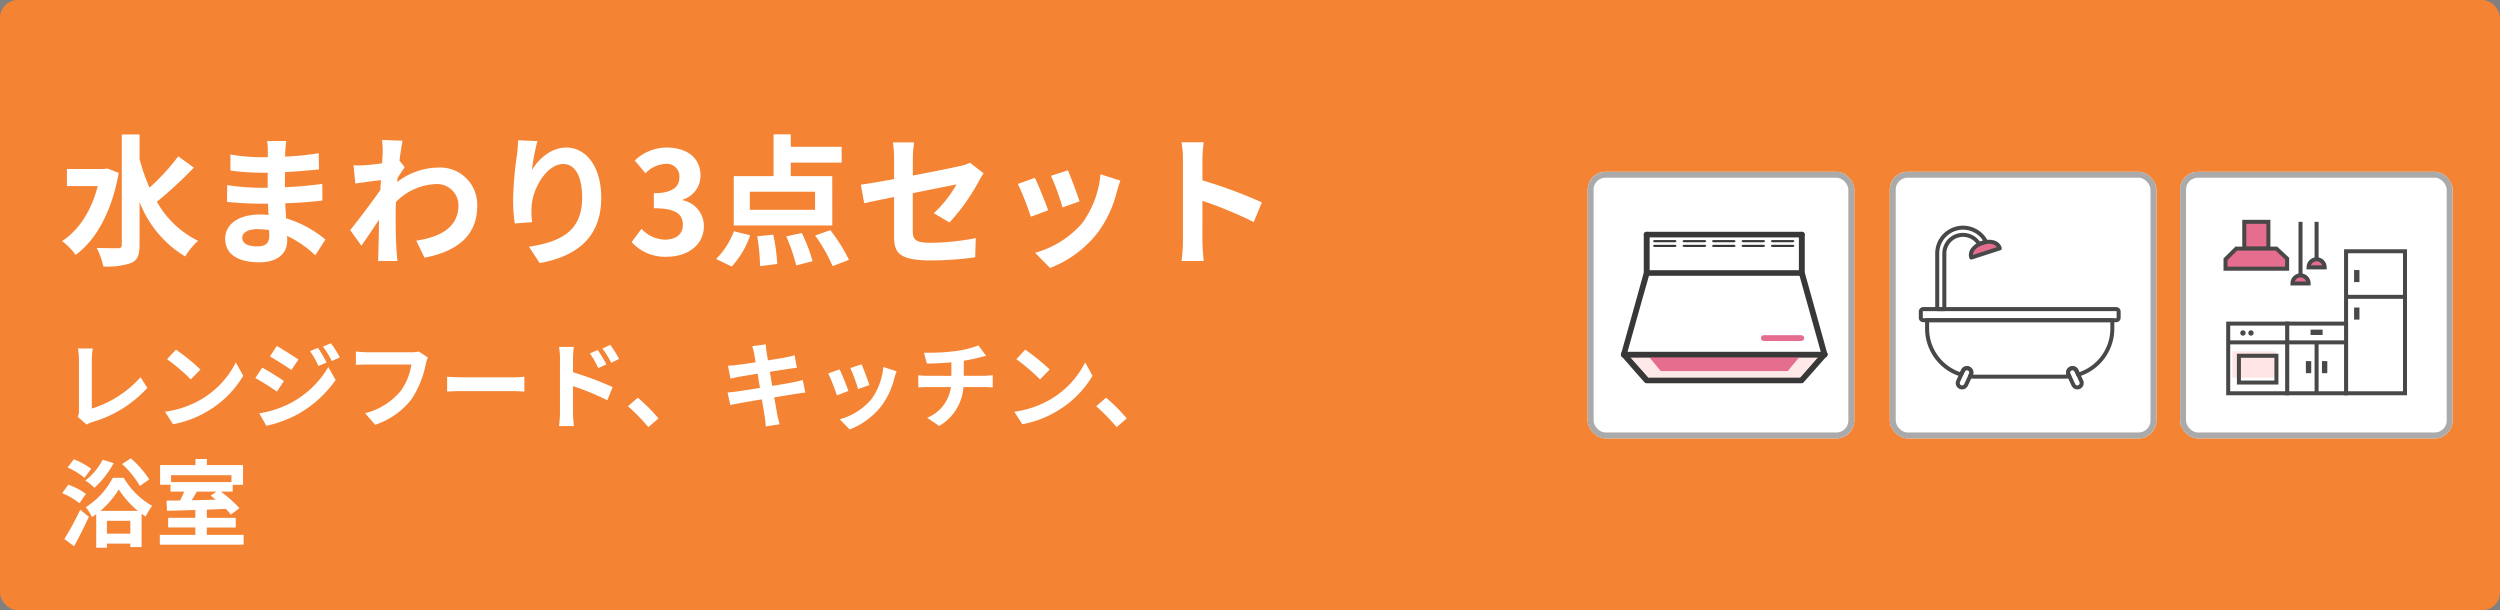
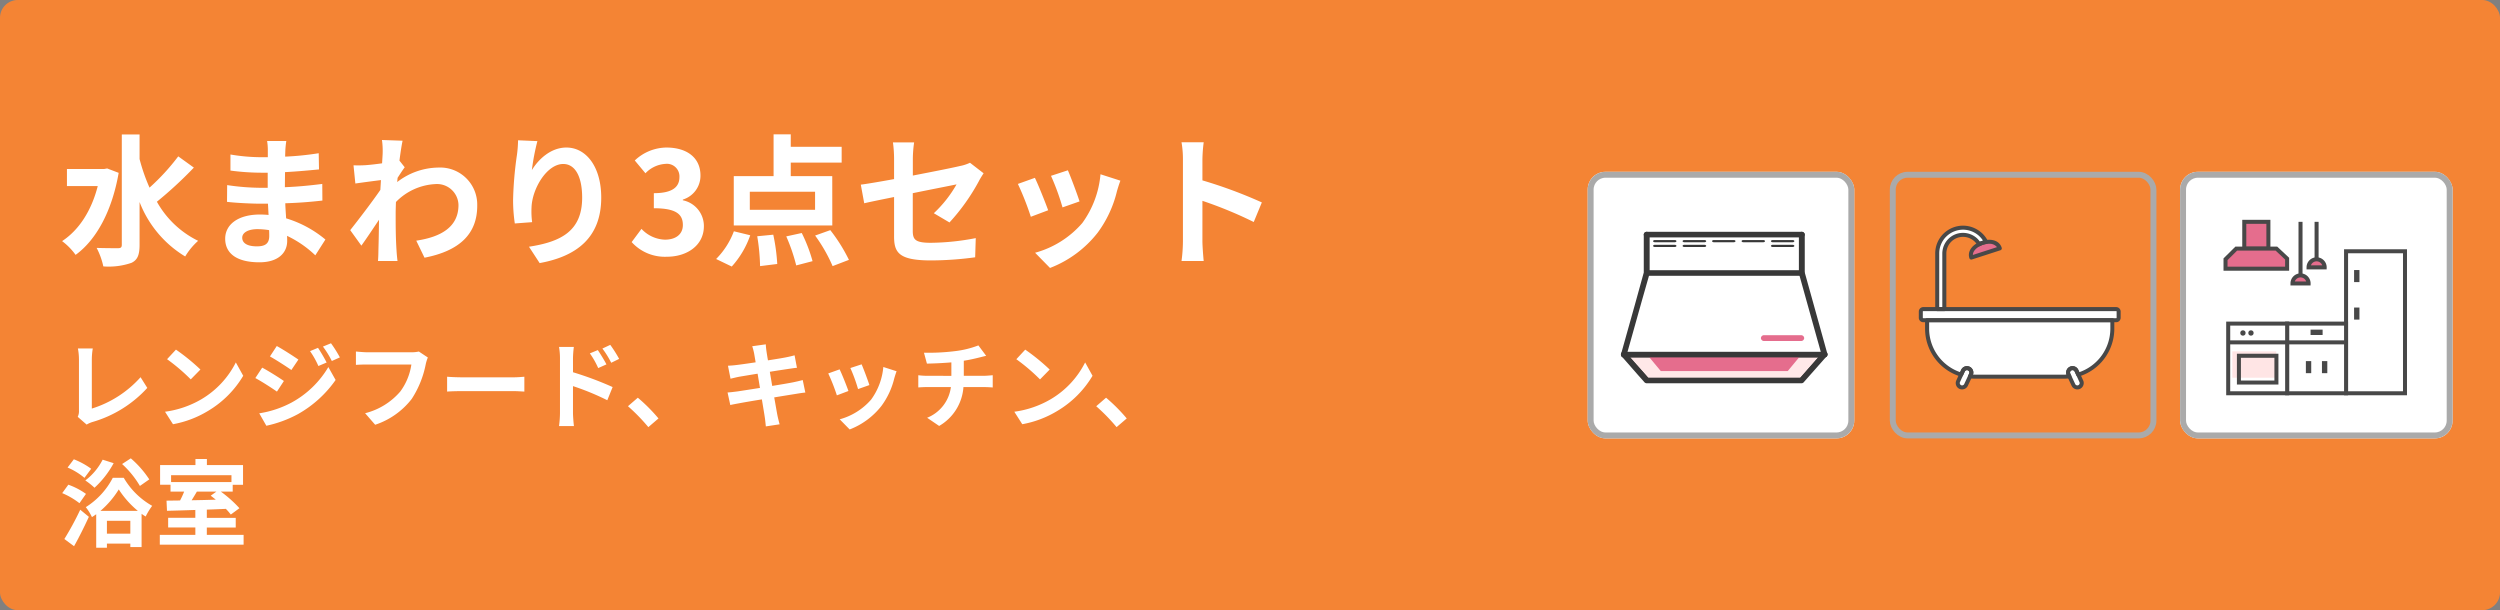
<svg xmlns="http://www.w3.org/2000/svg" width="422" height="103" viewBox="0 0 422 103">
  <rect x="0" y="0" width="422" height="103" fill="#808080" stroke="none" />
  <g id="_2110-1_btn01" data-name="2110-1_btn01" transform="translate(-203 -1051)">
    <g id="btn" transform="translate(203 1051)">
      <rect id="長方形_25994" data-name="長方形 25994" width="422" height="103" rx="3" fill="#f48434" />
      <path id="パス_102534" data-name="パス 102534" d="M8.088-14.568l-.528.1H1.3v2.88H6.5C5.424-7.392,3.312-4.152.48-2.3A10.492,10.492,0,0,1,2.76.024C6.216-2.472,8.9-7.32,10.032-13.824Zm12-2.04a36.613,36.613,0,0,1-4.848,5.28,30.9,30.9,0,0,1-1.68-4.824V-20.3h-3V-1.68c0,.432-.168.576-.648.576-.5,0-2.04,0-3.6-.048A12.218,12.218,0,0,1,7.44,1.968a11.793,11.793,0,0,0,4.752-.6C13.2.888,13.56.048,13.56-1.68V-8.9a18.521,18.521,0,0,0,7.7,9.192,11.242,11.242,0,0,1,2.184-2.64,16.052,16.052,0,0,1-6.96-6.6,68.438,68.438,0,0,0,6.24-5.76Zm15.36,13.44c0,1.392-.816,1.752-2.088,1.752-1.632,0-2.472-.552-2.472-1.464,0-.816.936-1.44,2.592-1.44a12.735,12.735,0,0,1,1.944.168C35.448-3.744,35.448-3.408,35.448-3.168Zm9.48.6A18.841,18.841,0,0,0,38.3-6.144c-.048-.84-.12-1.7-.144-2.544,2.28-.072,4.128-.216,6.264-.456L44.4-11.952c-1.92.24-3.912.456-6.312.552l.024-2.544c2.256-.12,4.176-.312,5.736-.456L43.8-17.136a49.8,49.8,0,0,1-5.664.576c0-.384.024-.72.024-.96a15.886,15.886,0,0,1,.168-1.68h-3.24a9.415,9.415,0,0,1,.12,1.608v1.128H34.032A31.174,31.174,0,0,1,28.9-16.92v2.712a39.878,39.878,0,0,0,5.16.36h1.128V-11.3H34.056a39.209,39.209,0,0,1-5.712-.456L28.32-8.928c1.56.192,4.3.312,5.688.312h1.224l.1,1.9a14.587,14.587,0,0,0-1.464-.072c-3.672,0-5.856,1.68-5.856,4.08,0,2.52,1.992,3.984,5.784,3.984,3.144,0,4.68-1.584,4.68-3.6,0-.24,0-.528-.024-.864A18.027,18.027,0,0,1,43.224.1Zm12.5-13.32c.192-1.488.384-2.688.528-3.36l-3.48-.12a13.19,13.19,0,0,1,.12,2.136c0,.264-.048.936-.1,1.8-1.008.144-2.064.264-2.76.312a20.091,20.091,0,0,1-2.064.024l.312,3.072c1.344-.192,3.144-.432,4.32-.576l-.1,1.656c-1.344,1.968-3.768,5.136-5.088,6.792L51-1.536c.816-1.128,1.968-2.856,2.976-4.368-.024,2.016-.048,3.36-.1,5.208,0,.384-.024,1.248-.072,1.752H57.1c-.072-.528-.144-1.392-.168-1.824-.144-2.208-.144-4.224-.144-6.144,0-.624.024-1.3.048-1.992a9.966,9.966,0,0,1,6.7-3.024A3.621,3.621,0,0,1,67.392-8.4c0,3.72-2.952,5.4-7.128,6.024L61.656.5c5.928-1.152,8.928-4.032,8.9-8.832a6.254,6.254,0,0,0-6.528-6.384,11.553,11.553,0,0,0-6.984,2.448l.072-.72c.408-.624.888-1.368,1.2-1.776ZM77.448-19.32a20.193,20.193,0,0,1-.192,2.5,61.453,61.453,0,0,0-.648,7.584A26.929,26.929,0,0,0,76.9-5.28L79.824-5.5a13.54,13.54,0,0,1-.1-2.5c.1-3.12,2.568-7.32,5.352-7.32,1.968,0,3.192,2.04,3.192,5.688,0,5.736-3.72,7.464-8.976,8.28l1.8,2.76C87.384.264,91.488-2.928,91.488-9.648c0-5.232-2.568-8.448-5.88-8.448-2.64,0-4.728,1.992-5.832,3.816a38.441,38.441,0,0,1,.936-4.9ZM102.576.336c3.384,0,6.24-1.9,6.24-5.16a4.438,4.438,0,0,0-3.552-4.368v-.12a4.208,4.208,0,0,0,2.976-4.056c0-3.048-2.328-4.728-5.76-4.728a7.879,7.879,0,0,0-5.328,2.184l1.8,2.16a5.068,5.068,0,0,1,3.36-1.584,2.122,2.122,0,0,1,2.376,2.232c0,1.584-1.056,2.712-4.32,2.712v2.544c3.864,0,4.9,1.08,4.9,2.832,0,1.584-1.224,2.472-3.024,2.472a5.642,5.642,0,0,1-3.96-1.824L96.624-2.136A7.55,7.55,0,0,0,102.576.336Zm25.008-7.92H116.568v-3.048h11.016Zm2.9-5.688H123.48v-2.28h8.592v-2.664H123.48v-2.112h-2.9v7.056h-6.72v8.328h16.632ZM113.52,1.992a15.326,15.326,0,0,0,3.12-5.28l-2.76-.672a13.217,13.217,0,0,1-3,4.68Zm4.3-5.112a34.353,34.353,0,0,1,.48,5.04l2.9-.36a32.153,32.153,0,0,0-.672-4.944Zm4.9.024a29.739,29.739,0,0,1,1.68,4.9l2.76-.72a26.05,26.05,0,0,0-1.824-4.752Zm4.872-.144a26.54,26.54,0,0,1,2.952,5.16L133.3.864a28.048,28.048,0,0,0-3.144-5.016Zm22.68-2.208a34.4,34.4,0,0,0,4.968-6.984c.216-.432.576-.984.792-1.32l-2.3-1.776a6.766,6.766,0,0,1-1.7.552c-1.08.264-4.44.936-7.944,1.608V-16.2a20.415,20.415,0,0,1,.216-2.76h-3.576a20.758,20.758,0,0,1,.192,2.76v3.432c-2.376.432-4.488.792-5.616.936l.576,3.144c1.008-.24,2.9-.624,5.04-1.056v6.552C140.9-.36,141.7.96,147.168.96a56.414,56.414,0,0,0,7.44-.528l.1-3.24a41.234,41.234,0,0,1-7.584.792c-2.616,0-3.048-.528-3.048-2.016v-6.36c3.408-.7,6.648-1.32,7.392-1.488a20.436,20.436,0,0,1-3.84,4.872Zm19.992-8.808-2.856.936a39.973,39.973,0,0,1,1.944,5.328L172.224-9C171.888-10.1,170.712-13.224,170.256-14.256Zm5.5.672a16.414,16.414,0,0,1-3.072,8.232,16.149,16.149,0,0,1-7.968,5.016l2.52,2.568a18.742,18.742,0,0,0,8.04-5.952,19.352,19.352,0,0,0,3.264-7.032c.144-.48.288-.984.576-1.752Zm-11.064.6-2.88,1.032a48.477,48.477,0,0,1,2.184,5.544l2.928-1.1C166.44-8.856,165.288-11.76,164.688-12.984Zm38.3,4.152a78.386,78.386,0,0,0-10.032-3.72V-16.1a26.1,26.1,0,0,1,.216-2.88h-3.744a16.66,16.66,0,0,1,.24,2.88V-2.3a26.361,26.361,0,0,1-.24,3.36h3.744c-.1-.984-.216-2.664-.216-3.36V-9.1a69.322,69.322,0,0,1,8.664,3.576Z" transform="translate(10 43)" fill="#fff" />
      <path id="パス_102535" data-name="パス 102535" d="M4.624.672A4.514,4.514,0,0,1,5.584.24a20.05,20.05,0,0,0,9.28-5.76L13.728-7.328A18.333,18.333,0,0,1,5.5-2.032v-8.32a11.7,11.7,0,0,1,.16-1.824H3.152a10.222,10.222,0,0,1,.176,1.824V-1.68A2.09,2.09,0,0,1,3.12-.64ZM19.7-11.984l-1.5,1.616a31.664,31.664,0,0,1,4,3.408l1.632-1.664A34.425,34.425,0,0,0,19.7-11.984ZM17.856-1.5,19.2.608a17.328,17.328,0,0,0,5.936-2.256,17.014,17.014,0,0,0,5.92-5.92L29.808-9.824A15.066,15.066,0,0,1,23.984-3.6,16.491,16.491,0,0,1,17.856-1.5ZM43.68-12.288l-1.344.56a14.452,14.452,0,0,1,1.408,2.512l1.392-.592A27.208,27.208,0,0,0,43.68-12.288Zm2.192-.768-1.36.56a15.374,15.374,0,0,1,1.5,2.432l1.36-.608A20.575,20.575,0,0,0,45.872-13.056Zm-9.152.464-1.152,1.76c1.056.592,2.72,1.664,3.616,2.288l1.184-1.76C39.536-10.88,37.776-12.016,36.72-12.592ZM33.76-1.232l1.2,2.1A20.122,20.122,0,0,0,40.3-1.1a19.3,19.3,0,0,0,6.352-5.76L45.424-9.04a16.2,16.2,0,0,1-6.224,6A17.158,17.158,0,0,1,33.76-1.232Zm.5-7.712L33.1-7.184c1.072.576,2.736,1.648,3.648,2.288L37.92-6.688C37.1-7.264,35.344-8.368,34.256-8.944ZM60.7-11.664a5.363,5.363,0,0,1-1.264.128H52c-.528,0-1.44-.08-1.92-.128v2.256c.416-.032,1.184-.064,1.9-.064H59.44a10.114,10.114,0,0,1-1.872,4.56,11.512,11.512,0,0,1-5.936,3.664L53.328.7A12.929,12.929,0,0,0,59.5-3.664a16.529,16.529,0,0,0,2.368-5.872,6.989,6.989,0,0,1,.352-1.12ZM65.472-4.9c.592-.048,1.664-.08,2.576-.08H76.64c.672,0,1.488.064,1.872.08V-7.408c-.416.032-1.12.1-1.872.1H68.048c-.832,0-2-.048-2.576-.1Zm29.04-5.52a21.191,21.191,0,0,0-1.5-2.368l-1.328.624a14.981,14.981,0,0,1,1.488,2.4Zm-2.144.928c-.368-.72-1.008-1.744-1.456-2.416l-1.344.56a13.707,13.707,0,0,1,1.408,2.48ZM86.72-10.5a17.4,17.4,0,0,1,.144-1.936h-2.5a11.29,11.29,0,0,1,.16,1.936v9.2a17.325,17.325,0,0,1-.16,2.224H86.88C86.8.272,86.72-.848,86.72-1.3V-5.824A42.864,42.864,0,0,1,92.512-3.44l.9-2.224a55.663,55.663,0,0,0-6.688-2.5ZM101.152-.368a28.792,28.792,0,0,0-3.488-3.5L96-2.432A31.353,31.353,0,0,1,99.44,1.1ZM125.5-6.848c-.416.112-1.008.256-1.632.384-.72.144-2.048.368-3.52.608l-.4-2.384c1.264-.208,2.448-.384,3.088-.48.48-.064,1.12-.176,1.488-.192l-.4-2.112c-.384.112-.992.256-1.5.352-.544.112-1.712.3-2.992.5-.128-.72-.208-1.248-.24-1.472-.064-.384-.112-.928-.128-1.232l-2.288.32a10.263,10.263,0,0,1,.32,1.216l.256,1.5c-1.376.208-2.624.384-3.184.448-.5.064-.976.1-1.488.128l.432,2.192c.48-.112.912-.224,1.472-.336.5-.08,1.712-.288,3.1-.512l.4,2.4c-1.6.256-3.072.48-3.808.592-.5.064-1.232.16-1.664.176l.464,2.128c.352-.1.9-.192,1.584-.32s2.144-.384,3.744-.64c.224,1.36.416,2.48.48,2.944.08.48.128,1.024.192,1.616L121.6.624c-.144-.528-.288-1.1-.384-1.584-.1-.512-.288-1.632-.528-2.96,1.44-.24,2.768-.448,3.552-.576.608-.1,1.264-.208,1.7-.24ZM135.44-9.5l-1.9.624a26.649,26.649,0,0,1,1.3,3.552L136.752-6C136.528-6.736,135.744-8.816,135.44-9.5Zm3.664.448a10.943,10.943,0,0,1-2.048,5.488,10.766,10.766,0,0,1-5.312,3.344l1.68,1.712a12.5,12.5,0,0,0,5.36-3.968,12.9,12.9,0,0,0,2.176-4.688c.1-.32.192-.656.384-1.168Zm-7.376.4-1.92.688a32.318,32.318,0,0,1,1.456,3.7l1.952-.736C132.9-5.9,132.128-7.84,131.728-8.656Zm20.96,1.088v-2.544c.928-.144,1.776-.336,2.544-.528.272-.064.688-.176,1.232-.3l-1.312-1.76a16.074,16.074,0,0,1-3.888.96,35.917,35.917,0,0,1-5.3.272l.5,1.84c1.088-.016,2.64-.08,4.128-.208v2.272H146.48a13.928,13.928,0,0,1-1.472-.1V-5.6c.416-.032,1.008-.064,1.488-.064h4.016A6.471,6.471,0,0,1,146.5-.48L148.528.9a8.222,8.222,0,0,0,4.1-6.56h3.536c.432,0,.976.032,1.408.064V-7.664c-.352.032-1.1.1-1.456.1Zm10.368-4.416-1.5,1.616a31.664,31.664,0,0,1,4,3.408l1.632-1.664A34.425,34.425,0,0,0,163.056-11.984ZM161.216-1.5,162.56.608A17.328,17.328,0,0,0,168.5-1.648a17.014,17.014,0,0,0,5.92-5.92l-1.248-2.256A15.066,15.066,0,0,1,167.344-3.6,16.491,16.491,0,0,1,161.216-1.5ZM180.192-.368a28.792,28.792,0,0,0-3.488-3.5l-1.664,1.44A31.353,31.353,0,0,1,178.48,1.1ZM15.2,9.92a16.894,16.894,0,0,0-3.12-3.552l-1.472.96a15.914,15.914,0,0,1,3.008,3.7ZM7.328,6.592A10.225,10.225,0,0,1,4.4,10.1a12.22,12.22,0,0,1,1.552,1.232A15.78,15.78,0,0,0,9.184,7.184ZM5.392,8.128a12.93,12.93,0,0,0-2.928-1.6L1.408,7.92A11.117,11.117,0,0,1,4.256,9.664Zm-.88,4.24a12.088,12.088,0,0,0-2.976-1.552L.5,12.24a12.7,12.7,0,0,1,2.912,1.7ZM2.5,21.2c.864-1.536,1.744-3.312,2.5-4.96l-1.456-1.2A49.332,49.332,0,0,1,.864,19.984ZM6.96,15.232a15.316,15.316,0,0,0,3.088-3.616,15.852,15.852,0,0,0,3.216,3.616Zm1.088,3.856V16.912H12v2.176Zm.992-9.44a12.793,12.793,0,0,1-4.56,4.96,8.364,8.364,0,0,1,1.04,1.68c.24-.144.48-.32.72-.48v5.648H8.048v-.7H12v.592h1.9V15.728c.224.176.464.32.688.464a11.359,11.359,0,0,1,1.1-1.808,12.827,12.827,0,0,1-4.8-4.736Zm17.488,2.336-.96.688q.408.312.864.672c-1.392.048-2.784.08-4.08.1.288-.464.592-.96.88-1.456Zm2.544-2.768v1.152H18.88V9.216ZM24.912,19.28V18.048h4.88V16.416h-4.88V15.024c1.056-.032,2.144-.08,3.216-.128a9.765,9.765,0,0,1,.832.96l1.456-1.072a20.707,20.707,0,0,0-3.136-2.8h2V10.832h1.744V7.5h-6.1V6.48H22.992V7.5H17.024v3.328h1.76v1.152h2.3a14.071,14.071,0,0,1-.688,1.5c-.832.016-1.616.016-2.288.032l.08,1.712c1.328-.032,2.992-.08,4.784-.144v1.328H18.384v1.632h4.592V19.28h-6v1.664H31.12V19.28Z" transform="translate(10 71)" fill="#fff" />
    </g>
    <g id="グループ_28897" data-name="グループ 28897" transform="translate(462.143 1071)">
      <g id="長方形_4772" data-name="長方形 4772" transform="translate(108.858 9)" fill="#fff" stroke="#aaa" stroke-width="1">
        <rect width="46" height="45" rx="3" stroke="none" />
        <rect x="0.5" y="0.5" width="45" height="44" rx="2.5" fill="none" />
      </g>
      <g id="ico" transform="translate(116.186 17.106)">
        <g id="グループ_12559" data-name="グループ 12559" transform="translate(20.346 4.973)">
          <rect id="長方形_6338" data-name="長方形 6338" width="9.947" height="23.963" transform="translate(0.339 0.339)" fill="#fff" />
          <path id="パス_5476" data-name="パス 5476" d="M357.375-325.609H346.75V-350.25h10.625Zm-9.947-.678H356.7v-23.285h-9.269Z" transform="translate(-346.75 350.25)" fill="#484848" />
        </g>
        <g id="グループ_12560" data-name="グループ 12560" transform="translate(10.399 17.181)">
          <rect id="長方形_6339" data-name="長方形 6339" width="9.947" height="11.755" transform="translate(0.339 0.339)" fill="#fff" />
          <path id="パス_5477" data-name="パス 5477" d="M335.375-310.817H324.75V-323.25h10.625Zm-9.947-.678H334.7v-11.077h-9.269Z" transform="translate(-324.75 323.25)" fill="#484848" />
        </g>
        <g id="グループ_12561" data-name="グループ 12561" transform="translate(0.452 17.181)">
          <rect id="長方形_6340" data-name="長方形 6340" width="9.947" height="11.755" transform="translate(0.339 0.339)" fill="#fff" />
          <path id="パス_5478" data-name="パス 5478" d="M313.375-310.817H302.75V-323.25h10.625Zm-9.947-.678H312.7v-11.077h-9.269Z" transform="translate(-302.75 323.25)" fill="#484848" />
        </g>
        <g id="グループ_12562" data-name="グループ 12562" transform="translate(0.791 20.346)">
          <rect id="長方形_6341" data-name="長方形 6341" width="19.667" height="0.678" transform="translate(0)" fill="#484848" />
        </g>
        <g id="グループ_12563" data-name="グループ 12563" transform="translate(20.685 12.66)">
-           <rect id="長方形_6342" data-name="長方形 6342" width="10.173" height="0.678" fill="#484848" />
-         </g>
+           </g>
        <g id="グループ_12564" data-name="グループ 12564" transform="translate(22.041 8.477)">
          <rect id="長方形_6343" data-name="長方形 6343" width="0.904" height="2.035" transform="translate(0 0)" fill="#484848" />
        </g>
        <g id="グループ_12565" data-name="グループ 12565" transform="translate(22.041 14.807)">
          <rect id="長方形_6344" data-name="長方形 6344" width="0.904" height="2.035" fill="#484848" />
        </g>
        <g id="グループ_12566" data-name="グループ 12566" transform="translate(14.694 18.537)">
          <rect id="長方形_6345" data-name="長方形 6345" width="0.904" height="2.035" transform="translate(2.035 0) rotate(90)" fill="#484848" />
        </g>
        <g id="グループ_12567" data-name="グループ 12567" transform="translate(13.903 23.85)">
          <rect id="長方形_6346" data-name="長方形 6346" width="0.904" height="2.035" transform="translate(0 0)" fill="#484848" />
        </g>
        <g id="グループ_12568" data-name="グループ 12568" transform="translate(16.616 23.85)">
          <rect id="長方形_6347" data-name="長方形 6347" width="0.904" height="2.035" transform="translate(0 0)" fill="#484848" />
        </g>
        <g id="グループ_12569" data-name="グループ 12569" transform="translate(1.484 22.203)">
          <rect id="長方形_6368" data-name="長方形 6368" width="7.419" height="4.452" transform="translate(0 0)" fill="#ffe5e5" />
          <path id="パス_5479" data-name="パス 5479" d="M313.758-306.051H306.75v-5.2h7.008Zm-6.33-.678h5.652v-3.843h-5.652Z" transform="translate(-305.973 311.654)" fill="#484848" />
        </g>
        <g id="グループ_12570" data-name="グループ 12570" transform="translate(15.372 20.685)">
-           <rect id="長方形_6348" data-name="長方形 6348" width="0.678" height="8.59" transform="translate(0)" fill="#484848" />
-         </g>
+           </g>
        <g id="グループ_12571" data-name="グループ 12571" transform="translate(3.165 0)">
          <rect id="長方形_6349" data-name="長方形 6349" width="4.069" height="4.521" transform="translate(0.339 0.339)" fill="#e56d8d" />
          <path id="パス_5480" data-name="パス 5480" d="M313.5-356.051H308.75v-5.2H313.5Zm-4.069-.678h3.391v-3.843h-3.391Z" transform="translate(-308.75 361.25)" fill="#484848" />
        </g>
        <g id="グループ_12572" data-name="グループ 12572" transform="translate(0 4.521)">
          <path id="パス_5481" data-name="パス 5481" d="M312.9-347.109H302.5v-1.6l1.809-1.793h6.782l1.809,1.693Z" transform="translate(-302.161 350.839)" fill="#e56d8d" />
          <path id="パス_5482" data-name="パス 5482" d="M312.827-347.181H301.75v-2.078l2.008-1.991h7.055l2.014,1.885Zm-10.4-.678h9.721v-1.212l-1.6-1.5h-6.508l-1.609,1.6Z" transform="translate(-301.75 351.25)" fill="#484848" />
        </g>
        <g id="グループ_12573" data-name="グループ 12573" transform="translate(12.66 0.339)">
          <rect id="長方形_6350" data-name="長方形 6350" width="0.678" height="8.816" fill="#484848" />
        </g>
        <g id="グループ_12574" data-name="グループ 12574" transform="translate(15.372 0.339)">
          <rect id="長方形_6351" data-name="長方形 6351" width="0.678" height="6.556" transform="translate(0)" fill="#484848" />
        </g>
        <g id="グループ_12575" data-name="グループ 12575" transform="translate(11.303 9.043)">
          <path id="長方形_6352" data-name="長方形 6352" d="M1.356,0h0A1.356,1.356,0,0,1,2.713,1.356v0a0,0,0,0,1,0,0H0a0,0,0,0,1,0,0v0A1.356,1.356,0,0,1,1.356,0Z" transform="translate(0.339 0.339)" fill="#e56d8d" />
          <path id="パス_5483" data-name="パス 5483" d="M330.141-339.215H326.75v-.339a1.7,1.7,0,0,1,1.7-1.7,1.7,1.7,0,0,1,1.7,1.7Zm-2.654-.678H329.4a1.018,1.018,0,0,0-.959-.678A1.019,1.019,0,0,0,327.487-339.894Z" transform="translate(-326.75 341.25)" fill="#484848" />
        </g>
        <g id="グループ_12576" data-name="グループ 12576" transform="translate(14.016 6.33)">
          <path id="長方形_6353" data-name="長方形 6353" d="M1.356,0h0A1.356,1.356,0,0,1,2.713,1.356v0a0,0,0,0,1,0,0H0a0,0,0,0,1,0,0v0A1.356,1.356,0,0,1,1.356,0Z" transform="translate(0.339 0.339)" fill="#e56d8d" />
          <path id="パス_5484" data-name="パス 5484" d="M336.141-345.216H332.75v-.339a1.7,1.7,0,0,1,1.7-1.7,1.7,1.7,0,0,1,1.7,1.7Zm-2.654-.678H335.4a1.018,1.018,0,0,0-.959-.678A1.018,1.018,0,0,0,333.487-345.894Z" transform="translate(-332.75 347.25)" fill="#484848" />
        </g>
        <g id="グループ_12577" data-name="グループ 12577" transform="translate(2.826 18.65)">
          <ellipse id="楕円形_187" data-name="楕円形 187" cx="0.452" cy="0.452" rx="0.452" ry="0.452" transform="translate(0)" fill="#484848" />
        </g>
        <g id="グループ_12578" data-name="グループ 12578" transform="translate(4.182 18.65)">
          <ellipse id="楕円形_188" data-name="楕円形 188" cx="0.452" cy="0.452" rx="0.452" ry="0.452" fill="#484848" />
        </g>
      </g>
      <g id="長方形_4772-2" data-name="長方形 4772" transform="translate(59.858 9)" fill="#fff" stroke="#aaa" stroke-width="1">
-         <rect width="45" height="45" rx="3" stroke="none" />
        <rect x="0.5" y="0.5" width="44" height="44" rx="2.5" fill="none" />
      </g>
      <g id="ico-2" data-name="ico" transform="translate(64.751 18.091)">
        <g id="グループ_12535" data-name="グループ 12535" transform="translate(0.152 0.152)">
          <g id="グループ_12526" data-name="グループ 12526" transform="translate(2.772 0)">
            <g id="グループ_12525" data-name="グループ 12525">
              <path id="パス_5456" data-name="パス 5456" d="M332.917-159.057h-1.2a.188.188,0,0,1-.187-.188v-9.388a4.52,4.52,0,0,1,1.328-3.219,4.578,4.578,0,0,1,3.218-1.328,4.558,4.558,0,0,1,3.2,1.327,4.639,4.639,0,0,1,.86,1.189.187.187,0,0,1,0,.167.188.188,0,0,1-.134.1,3.731,3.731,0,0,0-1.113.37.184.184,0,0,1-.143.014.187.187,0,0,1-.112-.092,2.986,2.986,0,0,0-.481-.634,2.965,2.965,0,0,0-2.08-.854,2.944,2.944,0,0,0-2.1.859,2.992,2.992,0,0,0-.874,2.1v9.388A.188.188,0,0,1,332.917-159.057Zm-1.011-.375h.824v-9.2a3.37,3.37,0,0,1,.984-2.365,3.318,3.318,0,0,1,2.364-.969,3.344,3.344,0,0,1,2.35.969,3.849,3.849,0,0,1,.45.56,4.032,4.032,0,0,1,.811-.275,4.306,4.306,0,0,0-.672-.874,4.184,4.184,0,0,0-2.939-1.218,4.2,4.2,0,0,0-2.955,1.22,4.144,4.144,0,0,0-1.217,2.952Z" transform="translate(-331.531 173.18)" fill="#0c0d0d" />
            </g>
          </g>
          <g id="グループ_12528" data-name="グループ 12528" transform="translate(0 13.748)">
            <g id="グループ_12527" data-name="グループ 12527">
              <path id="パス_5457" data-name="パス 5457" d="M355.587-125.694H323a.6.6,0,0,1-.592-.592v-1.064a.6.6,0,0,1,.592-.592h32.584a.6.6,0,0,1,.592.592v1.064A.6.6,0,0,1,355.587-125.694ZM323-127.567a.226.226,0,0,0-.217.217v1.064a.226.226,0,0,0,.217.217h32.584a.226.226,0,0,0,.217-.217v-1.064a.226.226,0,0,0-.217-.217Z" transform="translate(-322.411 127.942)" fill="#0c0d0d" />
            </g>
          </g>
          <g id="グループ_12530" data-name="グループ 12530" transform="translate(1.064 15.621)">
            <g id="グループ_12529" data-name="グループ 12529">
              <path id="パス_5458" data-name="パス 5458" d="M349.319-111.877H334.143a7.59,7.59,0,0,1-.83-.046.187.187,0,0,1-.143-.1.188.188,0,0,1-.005-.172l.165-.345a.553.553,0,0,0-.269-.722.55.55,0,0,0-.742.27l-.3.656a.187.187,0,0,1-.224.1,8.285,8.285,0,0,1-5.886-7.895v-1.468a.188.188,0,0,1,.187-.187h31.265a.187.187,0,0,1,.187.187v1.468a8.285,8.285,0,0,1-5.886,7.895.188.188,0,0,1-.224-.1l-.3-.659a.551.551,0,0,0-.737-.269.556.556,0,0,0-.269.73l.163.339a.187.187,0,0,1-.006.172.187.187,0,0,1-.143.1A7.589,7.589,0,0,1,349.319-111.877Zm-15.7-.394c.175.013.35.019.524.019h15.176c.174,0,.349-.006.524-.019l-.049-.1a.933.933,0,0,1,.45-1.225.921.921,0,0,1,1.236.449l.233.512a7.909,7.909,0,0,0,5.463-7.488v-1.28h-30.89v1.28a7.909,7.909,0,0,0,5.463,7.488l.231-.509a.922.922,0,0,1,1.241-.451.931.931,0,0,1,.45,1.218Z" transform="translate(-325.911 121.779)" fill="#0c0d0d" />
            </g>
          </g>
          <g id="グループ_12532" data-name="グループ 12532" transform="translate(6.233 23.711)">
            <g id="グループ_12531" data-name="グループ 12531">
              <path id="パス_5459" data-name="パス 5459" d="M343.838-91.53a.9.9,0,0,1-.374-.08.922.922,0,0,1-.45-1.24l.807-1.765a.923.923,0,0,1,1.239-.451.932.932,0,0,1,.451,1.219l-.826,1.771a.912.912,0,0,1-.516.485A.928.928,0,0,1,343.838-91.53Zm.826-3.252a.56.56,0,0,0-.5.326l-.807,1.765a.551.551,0,0,0,.27.742.538.538,0,0,0,.413.008.543.543,0,0,0,.308-.29L345.17-94a.554.554,0,0,0-.268-.725l0,0A.549.549,0,0,0,344.663-94.782Zm18.642,3.252a.925.925,0,0,1-.331-.061.914.914,0,0,1-.517-.489l-.822-1.764a.932.932,0,0,1,.45-1.222.921.921,0,0,1,1.237.448l.811,1.771a.906.906,0,0,1,.033.71.942.942,0,0,1-.482.525A.907.907,0,0,1,363.305-91.53Zm-.824-3.252a.55.55,0,0,0-.236.054l0,0a.555.555,0,0,0-.266.728l.822,1.764a.545.545,0,0,0,.31.293.544.544,0,0,0,.416-.01.571.571,0,0,0,.29-.316.539.539,0,0,0-.021-.422l-.811-1.771A.557.557,0,0,0,362.481-94.782Zm-.317-.115h0Z" transform="translate(-342.921 95.158)" fill="#0c0d0d" />
            </g>
          </g>
          <g id="グループ_12534" data-name="グループ 12534" transform="translate(8.453 2.383)">
            <g id="グループ_12533" data-name="グループ 12533">
              <path id="パス_5460" data-name="パス 5460" d="M350.484-162.3a.19.19,0,0,1-.085-.021.188.188,0,0,1-.093-.11c-.394-1.231.723-2.3,2.03-2.721,1.218-.392,2.719-.231,3.135,1.049a.185.185,0,0,1-.011.143.184.184,0,0,1-.109.093l-4.809,1.558A.18.18,0,0,1,350.484-162.3Z" transform="translate(-350.225 165.339)" fill="#e56d8d" />
            </g>
          </g>
        </g>
        <g id="グループ_12546" data-name="グループ 12546" transform="translate(0.152 0.152)">
          <g id="グループ_12537" data-name="グループ 12537" transform="translate(2.772 0)">
            <g id="グループ_12536" data-name="グループ 12536">
              <path id="パス_5461" data-name="パス 5461" d="M332.917-159.057h-1.2a.188.188,0,0,1-.187-.188v-9.388a4.52,4.52,0,0,1,1.328-3.219,4.578,4.578,0,0,1,3.218-1.328,4.558,4.558,0,0,1,3.2,1.327,4.639,4.639,0,0,1,.86,1.189.187.187,0,0,1,0,.167.188.188,0,0,1-.134.1,3.731,3.731,0,0,0-1.113.37.184.184,0,0,1-.143.014.187.187,0,0,1-.112-.092,2.986,2.986,0,0,0-.481-.634,2.965,2.965,0,0,0-2.08-.854,2.944,2.944,0,0,0-2.1.859,2.992,2.992,0,0,0-.874,2.1v9.388A.188.188,0,0,1,332.917-159.057Z" transform="translate(-331.531 173.18)" fill="#fff" />
            </g>
          </g>
          <g id="グループ_12539" data-name="グループ 12539" transform="translate(0 13.748)">
            <g id="グループ_12538" data-name="グループ 12538">
              <path id="パス_5462" data-name="パス 5462" d="M355.587-125.694H323a.6.6,0,0,1-.592-.592v-1.064a.6.6,0,0,1,.592-.592h32.584a.6.6,0,0,1,.592.592v1.064A.6.6,0,0,1,355.587-125.694Z" transform="translate(-322.411 127.942)" fill="#fff" />
            </g>
          </g>
          <g id="グループ_12541" data-name="グループ 12541" transform="translate(1.438 15.996)">
            <g id="グループ_12540" data-name="グループ 12540">
              <path id="パス_5463" data-name="パス 5463" d="M334.477-111.412c.175.013.35.019.524.019h15.176c.174,0,.349-.006.524-.019l-.049-.1a.933.933,0,0,1,.45-1.225.921.921,0,0,1,1.236.449l.233.512a7.909,7.909,0,0,0,5.463-7.488v-1.28h-30.89v1.28a7.909,7.909,0,0,0,5.463,7.488l.231-.509a.922.922,0,0,1,1.241-.451.931.931,0,0,1,.45,1.218Z" transform="translate(-327.144 120.546)" fill="#fff" />
            </g>
          </g>
          <g id="グループ_12543" data-name="グループ 12543" transform="translate(6.233 23.711)">
            <g id="グループ_12542" data-name="グループ 12542">
              <path id="パス_5464" data-name="パス 5464" d="M343.838-91.53a.9.9,0,0,1-.374-.08.922.922,0,0,1-.45-1.24l.807-1.765a.923.923,0,0,1,1.239-.451.932.932,0,0,1,.451,1.219l-.826,1.771a.912.912,0,0,1-.516.485A.928.928,0,0,1,343.838-91.53Zm19.467,0a.925.925,0,0,1-.331-.061.914.914,0,0,1-.517-.489l-.822-1.764a.932.932,0,0,1,.45-1.222.921.921,0,0,1,1.237.448l.811,1.771a.906.906,0,0,1,.033.71.942.942,0,0,1-.482.525A.907.907,0,0,1,363.305-91.53ZM362.163-94.9h0Z" transform="translate(-342.921 95.158)" fill="#fff" />
            </g>
          </g>
          <g id="グループ_12545" data-name="グループ 12545" transform="translate(8.453 2.383)">
            <g id="グループ_12544" data-name="グループ 12544">
              <path id="パス_5465" data-name="パス 5465" d="M350.484-162.3a.19.19,0,0,1-.085-.021.188.188,0,0,1-.093-.11c-.394-1.231.723-2.3,2.03-2.721,1.218-.392,2.719-.231,3.135,1.049a.185.185,0,0,1-.011.143.184.184,0,0,1-.109.093l-4.809,1.558A.18.18,0,0,1,350.484-162.3Zm3.012-2.667a3.458,3.458,0,0,0-1.045.171c-1.06.342-1.986,1.146-1.833,2.068l4.427-1.435A1.6,1.6,0,0,0,353.5-164.965Z" transform="translate(-350.225 165.339)" fill="#fff" />
            </g>
          </g>
        </g>
        <g id="グループ_12557" data-name="グループ 12557" transform="translate(0 0)">
          <g id="グループ_12548" data-name="グループ 12548" transform="translate(2.772)">
            <g id="グループ_12547" data-name="グループ 12547">
              <path id="パス_5466" data-name="パス 5466" d="M332.917-159.057h-1.2a.188.188,0,0,1-.187-.188v-9.388a4.52,4.52,0,0,1,1.328-3.219,4.578,4.578,0,0,1,3.218-1.328,4.558,4.558,0,0,1,3.2,1.327,4.639,4.639,0,0,1,.86,1.189.187.187,0,0,1,0,.167.188.188,0,0,1-.134.1,3.731,3.731,0,0,0-1.113.37.184.184,0,0,1-.143.014.187.187,0,0,1-.112-.092,2.986,2.986,0,0,0-.481-.634,2.965,2.965,0,0,0-2.08-.854,2.944,2.944,0,0,0-2.1.859,2.992,2.992,0,0,0-.874,2.1v9.388A.188.188,0,0,1,332.917-159.057Zm-1.011-.375h.824v-9.2a3.37,3.37,0,0,1,.984-2.365,3.318,3.318,0,0,1,2.364-.969,3.344,3.344,0,0,1,2.35.969,3.849,3.849,0,0,1,.45.56,4.032,4.032,0,0,1,.811-.275,4.306,4.306,0,0,0-.672-.874,4.184,4.184,0,0,0-2.939-1.218,4.2,4.2,0,0,0-2.955,1.22,4.144,4.144,0,0,0-1.217,2.952Z" transform="translate(-331.379 173.332)" fill="#484848" />
              <path id="パス_5467" data-name="パス 5467" d="M332.569-159.253h-1.2a.34.34,0,0,1-.339-.339v-9.388a4.67,4.67,0,0,1,1.373-3.326,4.728,4.728,0,0,1,3.326-1.373,4.709,4.709,0,0,1,3.309,1.371,4.81,4.81,0,0,1,.89,1.229.342.342,0,0,1,0,.3.343.343,0,0,1-.242.183,3.588,3.588,0,0,0-1.069.354.337.337,0,0,1-.261.026.335.335,0,0,1-.2-.165,2.877,2.877,0,0,0-.458-.6,2.805,2.805,0,0,0-1.969-.806,2.793,2.793,0,0,0-1.992.815,2.838,2.838,0,0,0-.829,1.992v9.388A.34.34,0,0,1,332.569-159.253Zm3.161-14.123a4.425,4.425,0,0,0-3.112,1.285,4.366,4.366,0,0,0-1.283,3.11v9.388a.035.035,0,0,0,.035.036h1.2a.036.036,0,0,0,.035-.036v-9.388a3.145,3.145,0,0,1,.918-2.207,3.1,3.1,0,0,1,2.207-.9,3.113,3.113,0,0,1,2.188.9,3.137,3.137,0,0,1,.508.67l.121.148-.072-.134a3.888,3.888,0,0,1,1.158-.386.037.037,0,0,0,.025-.019.034.034,0,0,0,0-.031,4.482,4.482,0,0,0-.832-1.149A4.406,4.406,0,0,0,335.729-173.376Zm-3.2,13.748h-1.128v-9.353a4.293,4.293,0,0,1,1.261-3.06,4.354,4.354,0,0,1,3.062-1.264,4.334,4.334,0,0,1,3.045,1.262,4.481,4.481,0,0,1,.7.907l.1.177-.2.046a3.851,3.851,0,0,0-.78.264l-.121.057-.072-.113a3.781,3.781,0,0,0-.433-.538,3.186,3.186,0,0,0-2.238-.92,3.167,3.167,0,0,0-2.257.924,3.218,3.218,0,0,0-.939,2.257Zm-.824-.3h.52v-9.049a3.525,3.525,0,0,1,1.028-2.472,3.468,3.468,0,0,1,2.472-1.013,3.5,3.5,0,0,1,2.457,1.013,4.569,4.569,0,0,1,.4.476,4.026,4.026,0,0,1,.519-.18,4.206,4.206,0,0,0-.542-.67A4.033,4.033,0,0,0,335.729-173a4.052,4.052,0,0,0-2.848,1.176,3.991,3.991,0,0,0-1.172,2.844Z" transform="translate(-331.031 173.68)" fill="#484848" />
            </g>
          </g>
          <g id="グループ_12550" data-name="グループ 12550" transform="translate(0 13.748)">
            <g id="グループ_12549" data-name="グループ 12549">
              <path id="パス_5468" data-name="パス 5468" d="M355.587-125.694H323a.6.6,0,0,1-.592-.592v-1.064a.6.6,0,0,1,.592-.592h32.584a.6.6,0,0,1,.592.592v1.064A.6.6,0,0,1,355.587-125.694ZM323-127.567a.226.226,0,0,0-.217.217v1.064a.226.226,0,0,0,.217.217h32.584a.226.226,0,0,0,.217-.217v-1.064a.226.226,0,0,0-.217-.217Z" transform="translate(-322.259 128.094)" fill="#484848" />
              <path id="パス_5469" data-name="パス 5469" d="M355.238-125.89H322.655a.754.754,0,0,1-.744-.744V-127.7a.754.754,0,0,1,.744-.744h32.584a.754.754,0,0,1,.744.744v1.064A.754.754,0,0,1,355.238-125.89Zm-32.584-2.248a.446.446,0,0,0-.44.44v1.064a.446.446,0,0,0,.44.44h32.584a.446.446,0,0,0,.44-.44V-127.7a.446.446,0,0,0-.44-.44Zm32.584,1.873H322.655a.379.379,0,0,1-.369-.369V-127.7a.379.379,0,0,1,.369-.369h32.584a.379.379,0,0,1,.369.369v1.064A.379.379,0,0,1,355.238-126.265Zm-32.584-1.5a.075.075,0,0,0-.065.065v1.064a.075.075,0,0,0,.065.065h32.584a.076.076,0,0,0,.065-.065V-127.7a.076.076,0,0,0-.065-.065Z" transform="translate(-321.911 128.442)" fill="#484848" />
            </g>
          </g>
          <g id="グループ_12552" data-name="グループ 12552" transform="translate(1.064 15.621)">
            <g id="グループ_12551" data-name="グループ 12551">
              <path id="パス_5470" data-name="パス 5470" d="M349.319-111.877H334.143a7.59,7.59,0,0,1-.83-.046.187.187,0,0,1-.143-.1.188.188,0,0,1-.005-.172l.165-.345a.553.553,0,0,0-.269-.722.55.55,0,0,0-.742.27l-.3.656a.187.187,0,0,1-.224.1,8.285,8.285,0,0,1-5.886-7.895v-1.468a.188.188,0,0,1,.187-.187h31.265a.187.187,0,0,1,.187.187v1.468a8.285,8.285,0,0,1-5.886,7.895.188.188,0,0,1-.224-.1l-.3-.659a.551.551,0,0,0-.737-.269.556.556,0,0,0-.269.73l.163.339a.187.187,0,0,1-.006.172.187.187,0,0,1-.143.1A7.589,7.589,0,0,1,349.319-111.877Zm-15.7-.394c.175.013.35.019.524.019h15.176c.174,0,.349-.006.524-.019l-.049-.1a.933.933,0,0,1,.45-1.225.921.921,0,0,1,1.236.449l.233.512a7.909,7.909,0,0,0,5.463-7.488v-1.28h-30.89v1.28a7.909,7.909,0,0,0,5.463,7.488l.231-.509a.922.922,0,0,1,1.241-.451.931.931,0,0,1,.45,1.218Z" transform="translate(-325.759 121.931)" fill="#484848" />
              <path id="パス_5471" data-name="パス 5471" d="M348.971-112.073H333.8a7.741,7.741,0,0,1-.846-.047.34.34,0,0,1-.26-.173.341.341,0,0,1-.009-.311l.165-.345a.4.4,0,0,0-.2-.519.392.392,0,0,0-.3-.02.42.42,0,0,0-.239.218l-.3.652a.338.338,0,0,1-.405.185,8.439,8.439,0,0,1-6-8.041v-1.468a.34.34,0,0,1,.339-.339h31.265a.34.34,0,0,1,.339.339v1.468a8.439,8.439,0,0,1-6,8.041.343.343,0,0,1-.405-.184l-.3-.66a.4.4,0,0,0-.534-.194.4.4,0,0,0-.2.532l.16.334a.339.339,0,0,1-.01.311.339.339,0,0,1-.259.173A7.742,7.742,0,0,1,348.971-112.073Zm-16.5-1.74a.7.7,0,0,1,.306.071.7.7,0,0,1,.342.92l-.167.349a.037.037,0,0,0,0,.033.035.035,0,0,0,.027.018,7.434,7.434,0,0,0,.813.045h15.176a7.426,7.426,0,0,0,.813-.045.034.034,0,0,0,.026-.018.035.035,0,0,0,0-.033l-.163-.339a.711.711,0,0,1,.343-.934.7.7,0,0,1,.938.341l.3.662a.035.035,0,0,0,.042.019,8.132,8.132,0,0,0,5.778-7.749v-1.468a.035.035,0,0,0-.036-.035H325.75a.035.035,0,0,0-.035.035v1.468a8.133,8.133,0,0,0,5.778,7.749.035.035,0,0,0,.042-.019l.3-.656a.723.723,0,0,1,.413-.377A.687.687,0,0,1,332.473-113.813Zm16.5,1.365H333.8q-.267,0-.536-.019l-.222-.016.148-.309a.776.776,0,0,0-.376-1.014.773.773,0,0,0-1.04.379l-.286.629-.129-.041a8.091,8.091,0,0,1-5.568-7.632V-121.9H356.98v1.432a8.091,8.091,0,0,1-5.568,7.632l-.129.041-.289-.635a.77.77,0,0,0-1.033-.375.783.783,0,0,0-.376,1.027l.143.3-.222.016Q349.238-112.447,348.971-112.447Zm-15.474-.31q.149.006.3.006h15.176c.1,0,.2,0,.3-.006a1.086,1.086,0,0,1,.563-1.326,1.071,1.071,0,0,1,1.437.521l.178.391a7.787,7.787,0,0,0,5.229-7.3V-121.6H326.09v1.128a7.786,7.786,0,0,0,5.229,7.3l.175-.384a1.075,1.075,0,0,1,1.445-.525A1.081,1.081,0,0,1,333.5-112.757Z" transform="translate(-325.411 122.279)" fill="#484848" />
            </g>
          </g>
          <g id="グループ_12554" data-name="グループ 12554" transform="translate(6.233 23.711)">
            <g id="グループ_12553" data-name="グループ 12553">
              <path id="パス_5472" data-name="パス 5472" d="M343.838-91.53a.9.9,0,0,1-.374-.08.922.922,0,0,1-.45-1.24l.807-1.765a.923.923,0,0,1,1.239-.451.932.932,0,0,1,.451,1.219l-.826,1.771a.912.912,0,0,1-.516.485A.928.928,0,0,1,343.838-91.53Zm.826-3.252a.56.56,0,0,0-.5.326l-.807,1.765a.551.551,0,0,0,.27.742.538.538,0,0,0,.413.008.543.543,0,0,0,.308-.29L345.17-94a.554.554,0,0,0-.268-.725l0,0A.549.549,0,0,0,344.663-94.782Zm18.642,3.252a.925.925,0,0,1-.331-.061.914.914,0,0,1-.517-.489l-.822-1.764a.932.932,0,0,1,.45-1.222.921.921,0,0,1,1.237.448l.811,1.771a.906.906,0,0,1,.033.71.942.942,0,0,1-.482.525A.907.907,0,0,1,363.305-91.53Zm-.824-3.252a.55.55,0,0,0-.236.054l0,0a.555.555,0,0,0-.266.728l.822,1.764a.545.545,0,0,0,.31.293.544.544,0,0,0,.416-.01.571.571,0,0,0,.29-.316.539.539,0,0,0-.021-.422l-.811-1.771A.557.557,0,0,0,362.481-94.782Zm-.317-.115h0Z" transform="translate(-342.769 95.31)" fill="#484848" />
              <path id="パス_5473" data-name="パス 5473" d="M362.956-91.727a1.077,1.077,0,0,1-.385-.071,1.064,1.064,0,0,1-.6-.57l-.821-1.761a1.087,1.087,0,0,1,.523-1.424,1.061,1.061,0,0,1,.824-.043,1.1,1.1,0,0,1,.615.563l.812,1.773a1.054,1.054,0,0,1,.037.826,1.093,1.093,0,0,1-.559.61A1.057,1.057,0,0,1,362.956-91.727Zm-1.14-3.558-.016.008a.781.781,0,0,0-.376,1.024l.821,1.761a.767.767,0,0,0,.434.411.773.773,0,0,0,.591-.017.788.788,0,0,0,.4-.439.754.754,0,0,0-.028-.592l-.812-1.773a.793.793,0,0,0-.443-.406.757.757,0,0,0-.572.023v.078l.01,0a.711.711,0,0,1,.941.34l.812,1.773a.686.686,0,0,1,.025.537.719.719,0,0,1-.367.4.7.7,0,0,1-.536.015.7.7,0,0,1-.395-.374l-.821-1.761a.709.709,0,0,1,.329-.925Zm.316.306a.4.4,0,0,0-.171.039.4.4,0,0,0-.2.532l.821,1.761a.394.394,0,0,0,.226.215.389.389,0,0,0,.3-.006.414.414,0,0,0,.211-.23.385.385,0,0,0-.016-.3l-.811-1.774A.4.4,0,0,0,362.132-94.979Zm-18.643,3.252a1.063,1.063,0,0,1-.437-.094,1.075,1.075,0,0,1-.525-1.444l.807-1.762a1.074,1.074,0,0,1,1.443-.525,1.084,1.084,0,0,1,.525,1.416l-.827,1.775a1.06,1.06,0,0,1-.6.563A1.079,1.079,0,0,1,343.489-91.727Zm.824-3.627a.784.784,0,0,0-.7.456l-.806,1.762a.773.773,0,0,0,.378,1.04.784.784,0,0,0,.586.014.761.761,0,0,0,.431-.4l.827-1.774a.779.779,0,0,0-.378-1.016A.765.765,0,0,0,344.314-95.353Zm-.826,3.253a.662.662,0,0,1-.277-.06.7.7,0,0,1-.344-.946l.806-1.762a.716.716,0,0,1,.943-.346.706.706,0,0,1,.344.924l-.827,1.775a.692.692,0,0,1-.392.367A.707.707,0,0,1,343.488-92.1Zm.827-2.879a.408.408,0,0,0-.366.24l-.806,1.762a.4.4,0,0,0,.2.542.388.388,0,0,0,.293,0,.393.393,0,0,0,.224-.209l.827-1.775a.4.4,0,0,0-.194-.522A.4.4,0,0,0,344.315-94.979Z" transform="translate(-342.42 95.659)" fill="#484848" />
            </g>
          </g>
          <g id="グループ_12556" data-name="グループ 12556" transform="translate(8.452 2.383)">
            <g id="グループ_12555" data-name="グループ 12555">
              <path id="パス_5474" data-name="パス 5474" d="M350.484-162.3a.19.19,0,0,1-.085-.021.188.188,0,0,1-.093-.11c-.394-1.231.723-2.3,2.03-2.721,1.218-.392,2.719-.231,3.135,1.049a.185.185,0,0,1-.011.143.184.184,0,0,1-.109.093l-4.809,1.558A.18.18,0,0,1,350.484-162.3Zm3.012-2.667a3.458,3.458,0,0,0-1.045.171c-1.06.342-1.986,1.146-1.833,2.068l4.427-1.435A1.6,1.6,0,0,0,353.5-164.965Z" transform="translate(-350.073 165.491)" fill="#484848" />
              <path id="パス_5475" data-name="パス 5475" d="M350.135-162.495a.342.342,0,0,1-.154-.037.342.342,0,0,1-.169-.2c-.424-1.325.75-2.468,2.128-2.913,1.288-.414,2.878-.233,3.326,1.147a.338.338,0,0,1-.02.259.339.339,0,0,1-.2.169l-4.808,1.558A.328.328,0,0,1,350.135-162.495Zm3.011-3.041a3.68,3.68,0,0,0-1.113.181c-1.235.4-2.295,1.4-1.932,2.531l.033.025.009,0,4.811-1.558.022-.044A1.757,1.757,0,0,0,353.146-165.535Zm-3,2.66-.029-.174c-.174-1.053.881-1.9,1.936-2.238a3.606,3.606,0,0,1,1.092-.179,1.731,1.731,0,0,1,1.687.891l.075.157Zm3-2.287a3.307,3.307,0,0,0-1,.164c-.87.281-1.745.926-1.744,1.72l4.067-1.318A1.577,1.577,0,0,0,353.146-165.161Z" transform="translate(-349.724 165.839)" fill="#484848" />
            </g>
          </g>
        </g>
      </g>
      <g id="長方形_4772-3" data-name="長方形 4772" transform="translate(8.858 9)" fill="#fff" stroke="#aaa" stroke-width="1">
        <rect width="45" height="45" rx="3" stroke="none" />
        <rect x="0.5" y="0.5" width="44" height="44" rx="2.5" fill="none" />
      </g>
      <g id="rangehood" transform="translate(14.716 19.383)">
        <path id="パス_65082" data-name="パス 65082" d="M.98,29.89l3.457,3.925H30.368l3.457-3.925Z" transform="translate(-0.21 -9.199)" fill="#ffe8e8" stroke="#383838" stroke-width="0.5" fill-rule="evenodd" />
        <path id="合体_29" data-name="合体 29" d="M0,20.308,3.694,6.921H29.815l3.76,13.387ZM3.694,6.921V0H29.815V6.921Z" transform="translate(0.431 0.068)" fill="#fff" />
        <path id="パス_65083" data-name="パス 65083" d="M29.2,32.451H7.768L5.64,29.89H31.325Z" transform="translate(-1.289 -9.199)" fill="#e56d8d" fill-rule="evenodd" />
        <path id="パス_65084" data-name="パス 65084" d="M2.617,11.076,3.838,6.653V.222h0a.247.247,0,0,1,.492,0V6.673a.194.194,0,0,1,0,.069L3.07,11.159l-.33,1.177-2.3,8.189a.249.249,0,0,1-.3.159A.209.209,0,0,1,0,20.422l2.3-8.2Z" transform="translate(0.021 0)" fill="#383838" stroke="#383838" stroke-width="0.5" />
        <path id="パス_65085" data-name="パス 65085" d="M42.091,17.535,39.079,6.743a.193.193,0,0,1,0-.069V.222h0a.247.247,0,0,1,.492,0V6.653l3,10.778.33,1.184.5,1.807a.223.223,0,0,1-.185.25.251.251,0,0,1-.291-.146l-.507-1.834Z" transform="translate(-9.036 0)" fill="#383838" stroke="#383838" stroke-width="0.5" />
        <path id="パス_65086" data-name="パス 65086" d="M26.59.443H5.246A.235.235,0,0,1,5,.222.235.235,0,0,1,5.246,0H31.423a.235.235,0,0,1,.246.222.235.235,0,0,1-.246.222Z" transform="translate(-1.141 0)" fill="#383838" stroke="#383838" stroke-width="0.5" />
        <path id="パス_65087" data-name="パス 65087" d="M5.257,9.8a.226.226,0,0,1,0-.45H31.433a.226.226,0,0,1,0,.45Z" transform="translate(-1.152 -2.877)" fill="#383838" stroke="#383838" stroke-width="0.5" />
        <path id="パス_65088" data-name="パス 65088" d="M.246,29.693a.223.223,0,1,1,0-.443h33.86a.223.223,0,1,1,0,.443Z" transform="translate(0.017 -9.002)" fill="#383838" stroke="#383838" stroke-width="0.5" />
        <path id="パス_65089" data-name="パス 65089" d="M30.136,33.619l3.772-4.285a.273.273,0,0,1,.346-.035.206.206,0,0,1,0,.312l-3.842,4.354a.238.238,0,0,1-.2.1H4.082a.265.265,0,0,1-.192-.083L3.6,33.647h0m0,0-.768-.858L.049,29.611h0a.206.206,0,0,1,0-.312c.108-.076.261-.055.768.547l2.866,3.177.3.346.223.249" transform="translate(0.022 -9.003)" fill="#383838" stroke="#383838" stroke-width="0.5" />
        <path id="パス_65090" data-name="パス 65090" d="M7.012,1.64h3.365c.161,0,.292.083.292.187h0c0,.1-.131.187-.292.187H7.012c-.161,0-.292-.083-.292-.187h0C6.72,1.723,6.851,1.64,7.012,1.64Z" transform="translate(-1.54 -0.505)" fill="#383838" fill-rule="evenodd" />
        <path id="パス_65091" data-name="パス 65091" d="M13.492,1.64h3.4c.161,0,.3.083.3.187h0c0,.1-.138.187-.3.187h-3.4c-.161,0-.292-.083-.292-.187h0C13.2,1.723,13.331,1.64,13.492,1.64Z" transform="translate(-3.041 -0.505)" fill="#383838" fill-rule="evenodd" />
        <path id="パス_65092" data-name="パス 65092" d="M19.98,1.64h3.358c.169,0,.3.083.3.187h0c0,.1-.131.187-.3.187H19.98c-.169,0-.3-.083-.3-.187h0C19.68,1.723,19.811,1.64,19.98,1.64Z" transform="translate(-4.542 -0.505)" fill="#383838" fill-rule="evenodd" />
        <path id="パス_65093" data-name="パス 65093" d="M26.46,1.64h3.365c.161,0,.292.083.292.187h0c0,.1-.131.187-.292.187H26.46c-.161,0-.3-.083-.3-.187h0C26.16,1.723,26.3,1.64,26.46,1.64Z" transform="translate(-6.043 -0.505)" fill="#383838" fill-rule="evenodd" />
        <path id="パス_65094" data-name="パス 65094" d="M32.912,1.64h3.365c.161,0,.292.083.292.187h0c0,.1-.131.187-.292.187H32.912c-.161,0-.292-.083-.292-.187h0C32.62,1.723,32.751,1.64,32.912,1.64Z" transform="translate(-7.54 -0.505)" fill="#383838" fill-rule="evenodd" />
        <path id="パス_65095" data-name="パス 65095" d="M7.012,2.8h3.365c.161,0,.292.083.292.187h0c0,.1-.131.187-.292.187H7.012c-.161,0-.292-.083-.292-.187h0C6.72,2.883,6.851,2.8,7.012,2.8Z" transform="translate(-1.54 -0.862)" fill="#383838" fill-rule="evenodd" />
        <path id="パス_65096" data-name="パス 65096" d="M13.492,2.8h3.4c.161,0,.3.083.3.187h0c0,.1-.138.187-.3.187h-3.4c-.161,0-.292-.083-.292-.187h0C13.2,2.883,13.331,2.8,13.492,2.8Z" transform="translate(-3.041 -0.862)" fill="#383838" fill-rule="evenodd" />
-         <path id="パス_65097" data-name="パス 65097" d="M19.98,2.8h3.358c.169,0,.3.083.3.187h0c0,.1-.131.187-.3.187H19.98c-.169,0-.3-.083-.3-.187h0C19.68,2.883,19.811,2.8,19.98,2.8Z" transform="translate(-4.542 -0.862)" fill="#383838" fill-rule="evenodd" />
-         <path id="パス_65098" data-name="パス 65098" d="M26.46,2.8h3.365c.161,0,.292.083.292.187h0c0,.1-.131.187-.292.187H26.46c-.161,0-.3-.083-.3-.187h0C26.16,2.883,26.3,2.8,26.46,2.8Z" transform="translate(-6.043 -0.862)" fill="#383838" fill-rule="evenodd" />
        <path id="パス_65099" data-name="パス 65099" d="M32.912,2.8h3.365c.161,0,.292.083.292.187h0c0,.1-.131.187-.292.187H32.912c-.161,0-.292-.083-.292-.187h0C32.62,2.883,32.751,2.8,32.912,2.8Z" transform="translate(-7.54 -0.862)" fill="#383838" fill-rule="evenodd" />
        <path id="パス_65100" data-name="パス 65100" d="M30.956,24.84h6.216a.521.521,0,0,1,.546.492h0a.521.521,0,0,1-.546.492H30.956a.521.521,0,0,1-.546-.492h0A.521.521,0,0,1,30.956,24.84Z" transform="translate(-7.028 -7.644)" fill="#e56d8d" fill-rule="evenodd" />
      </g>
    </g>
  </g>
</svg>